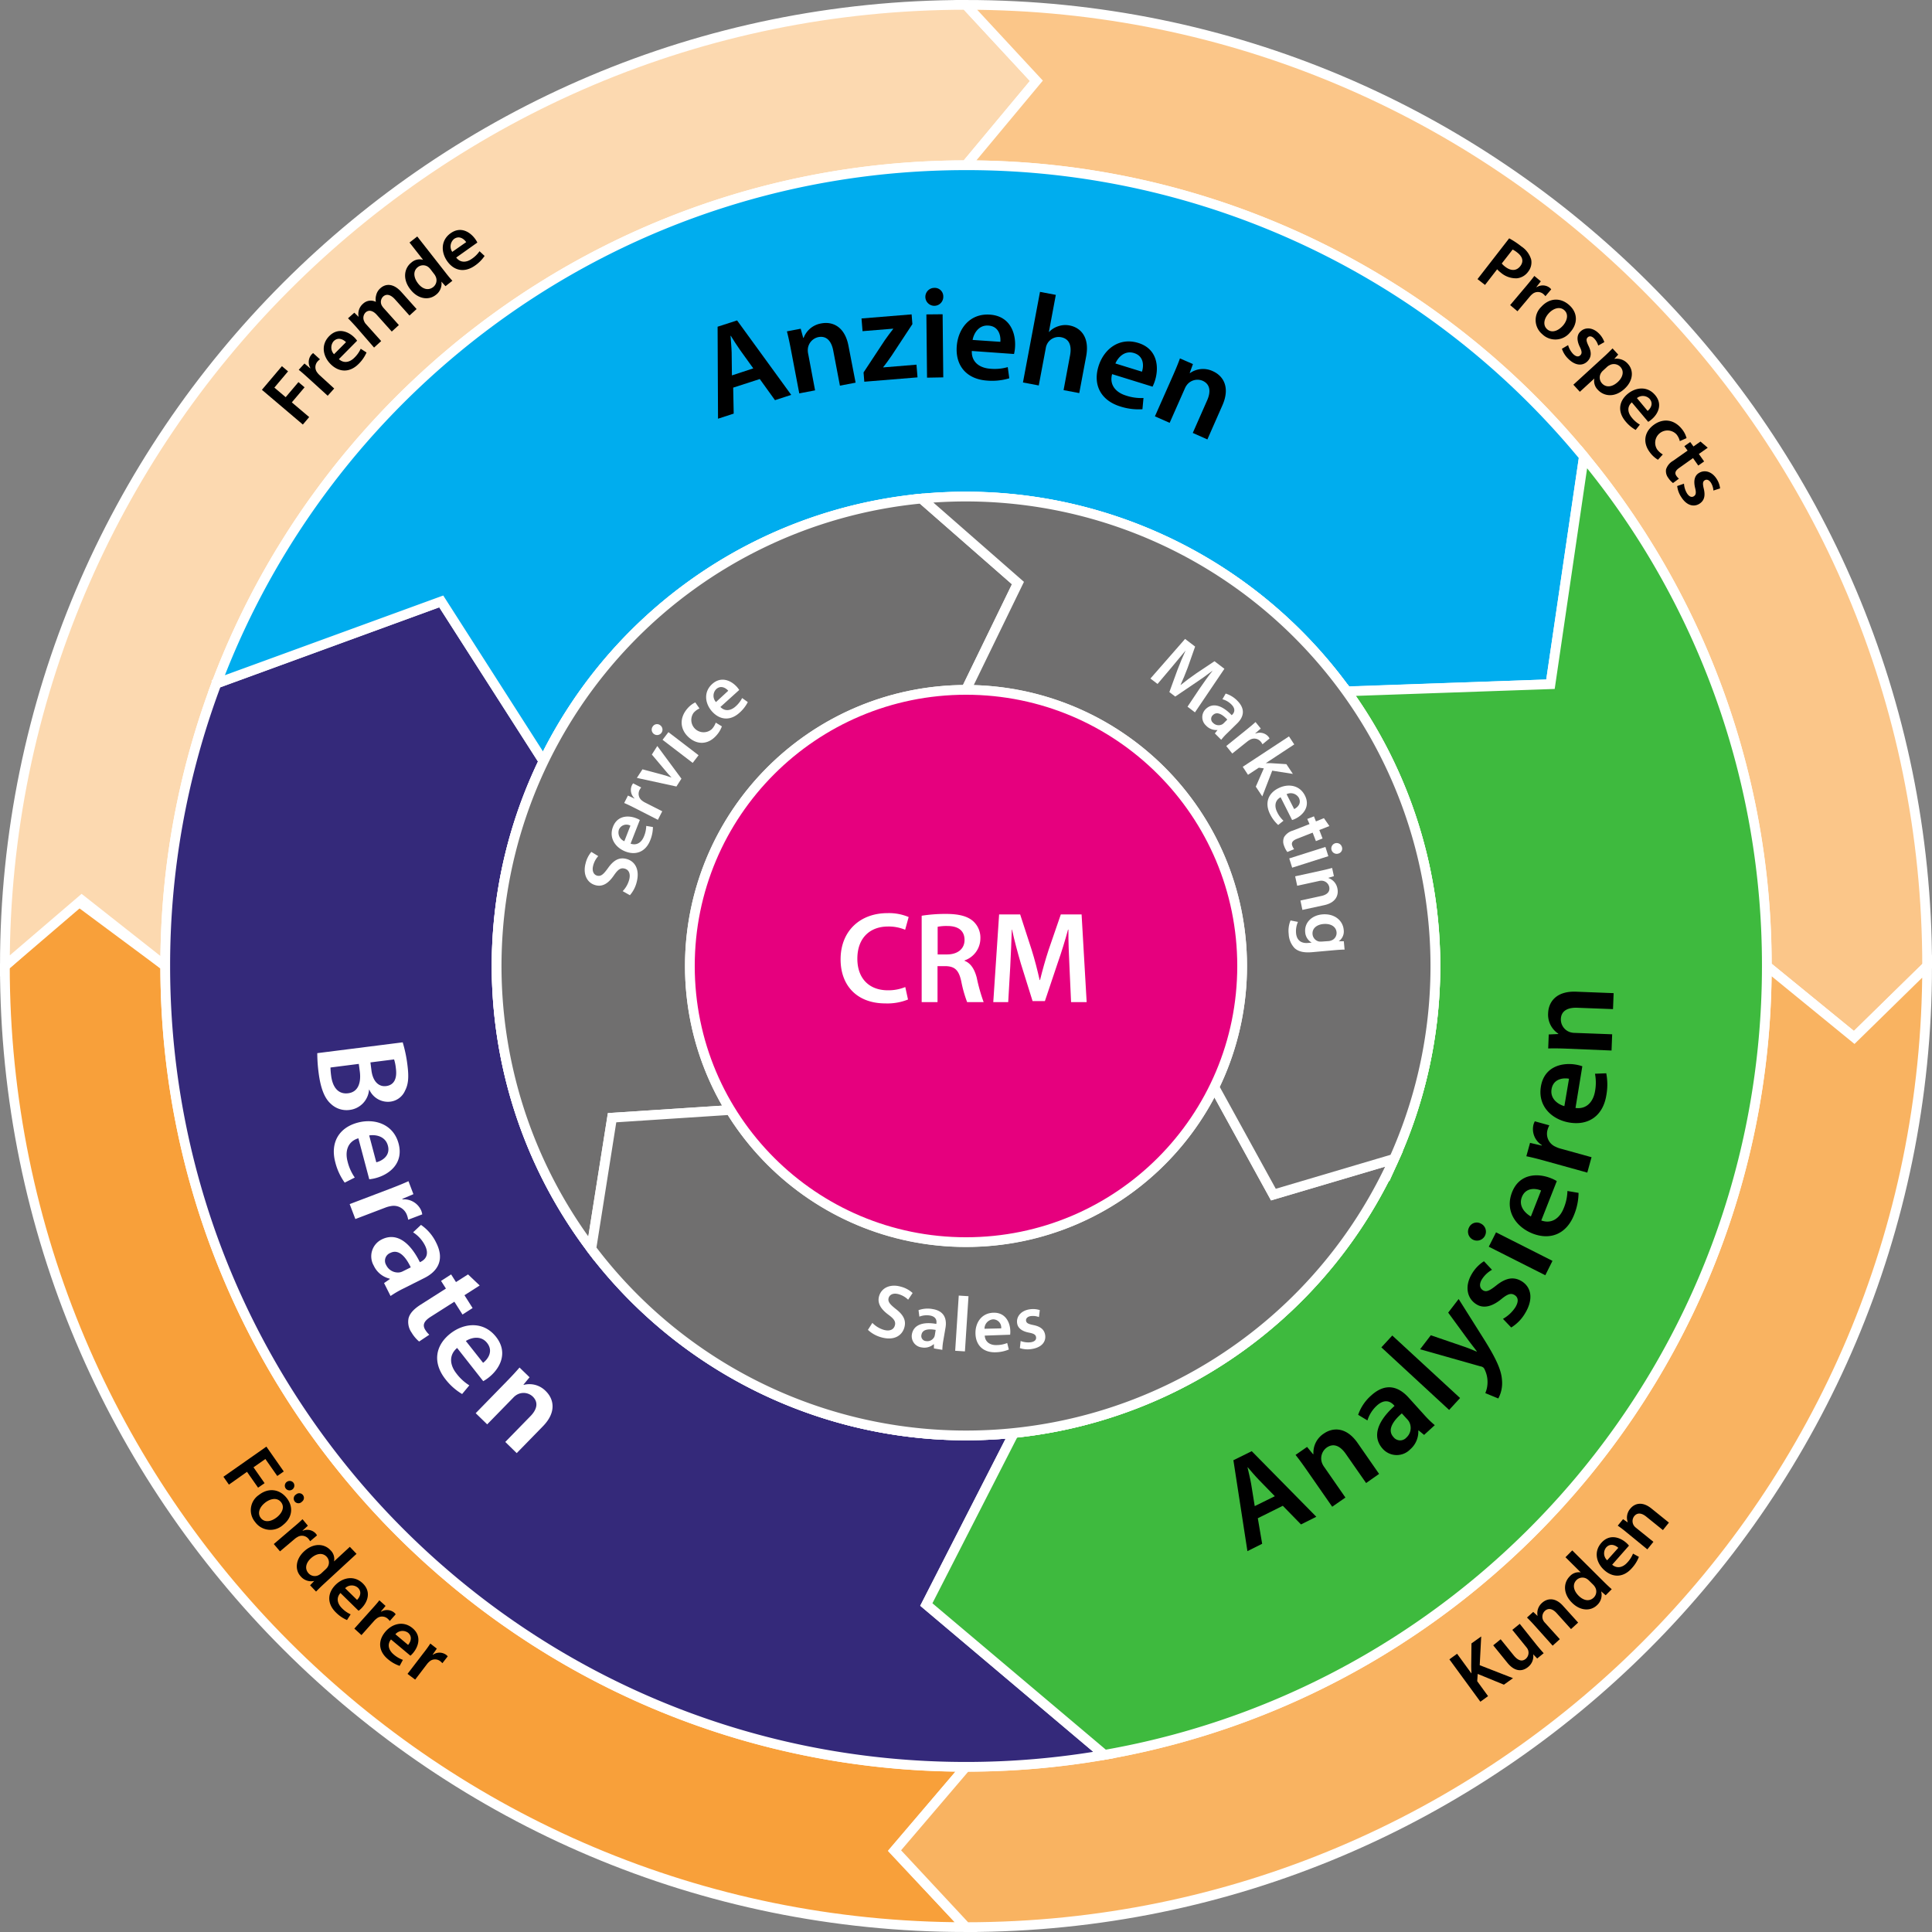
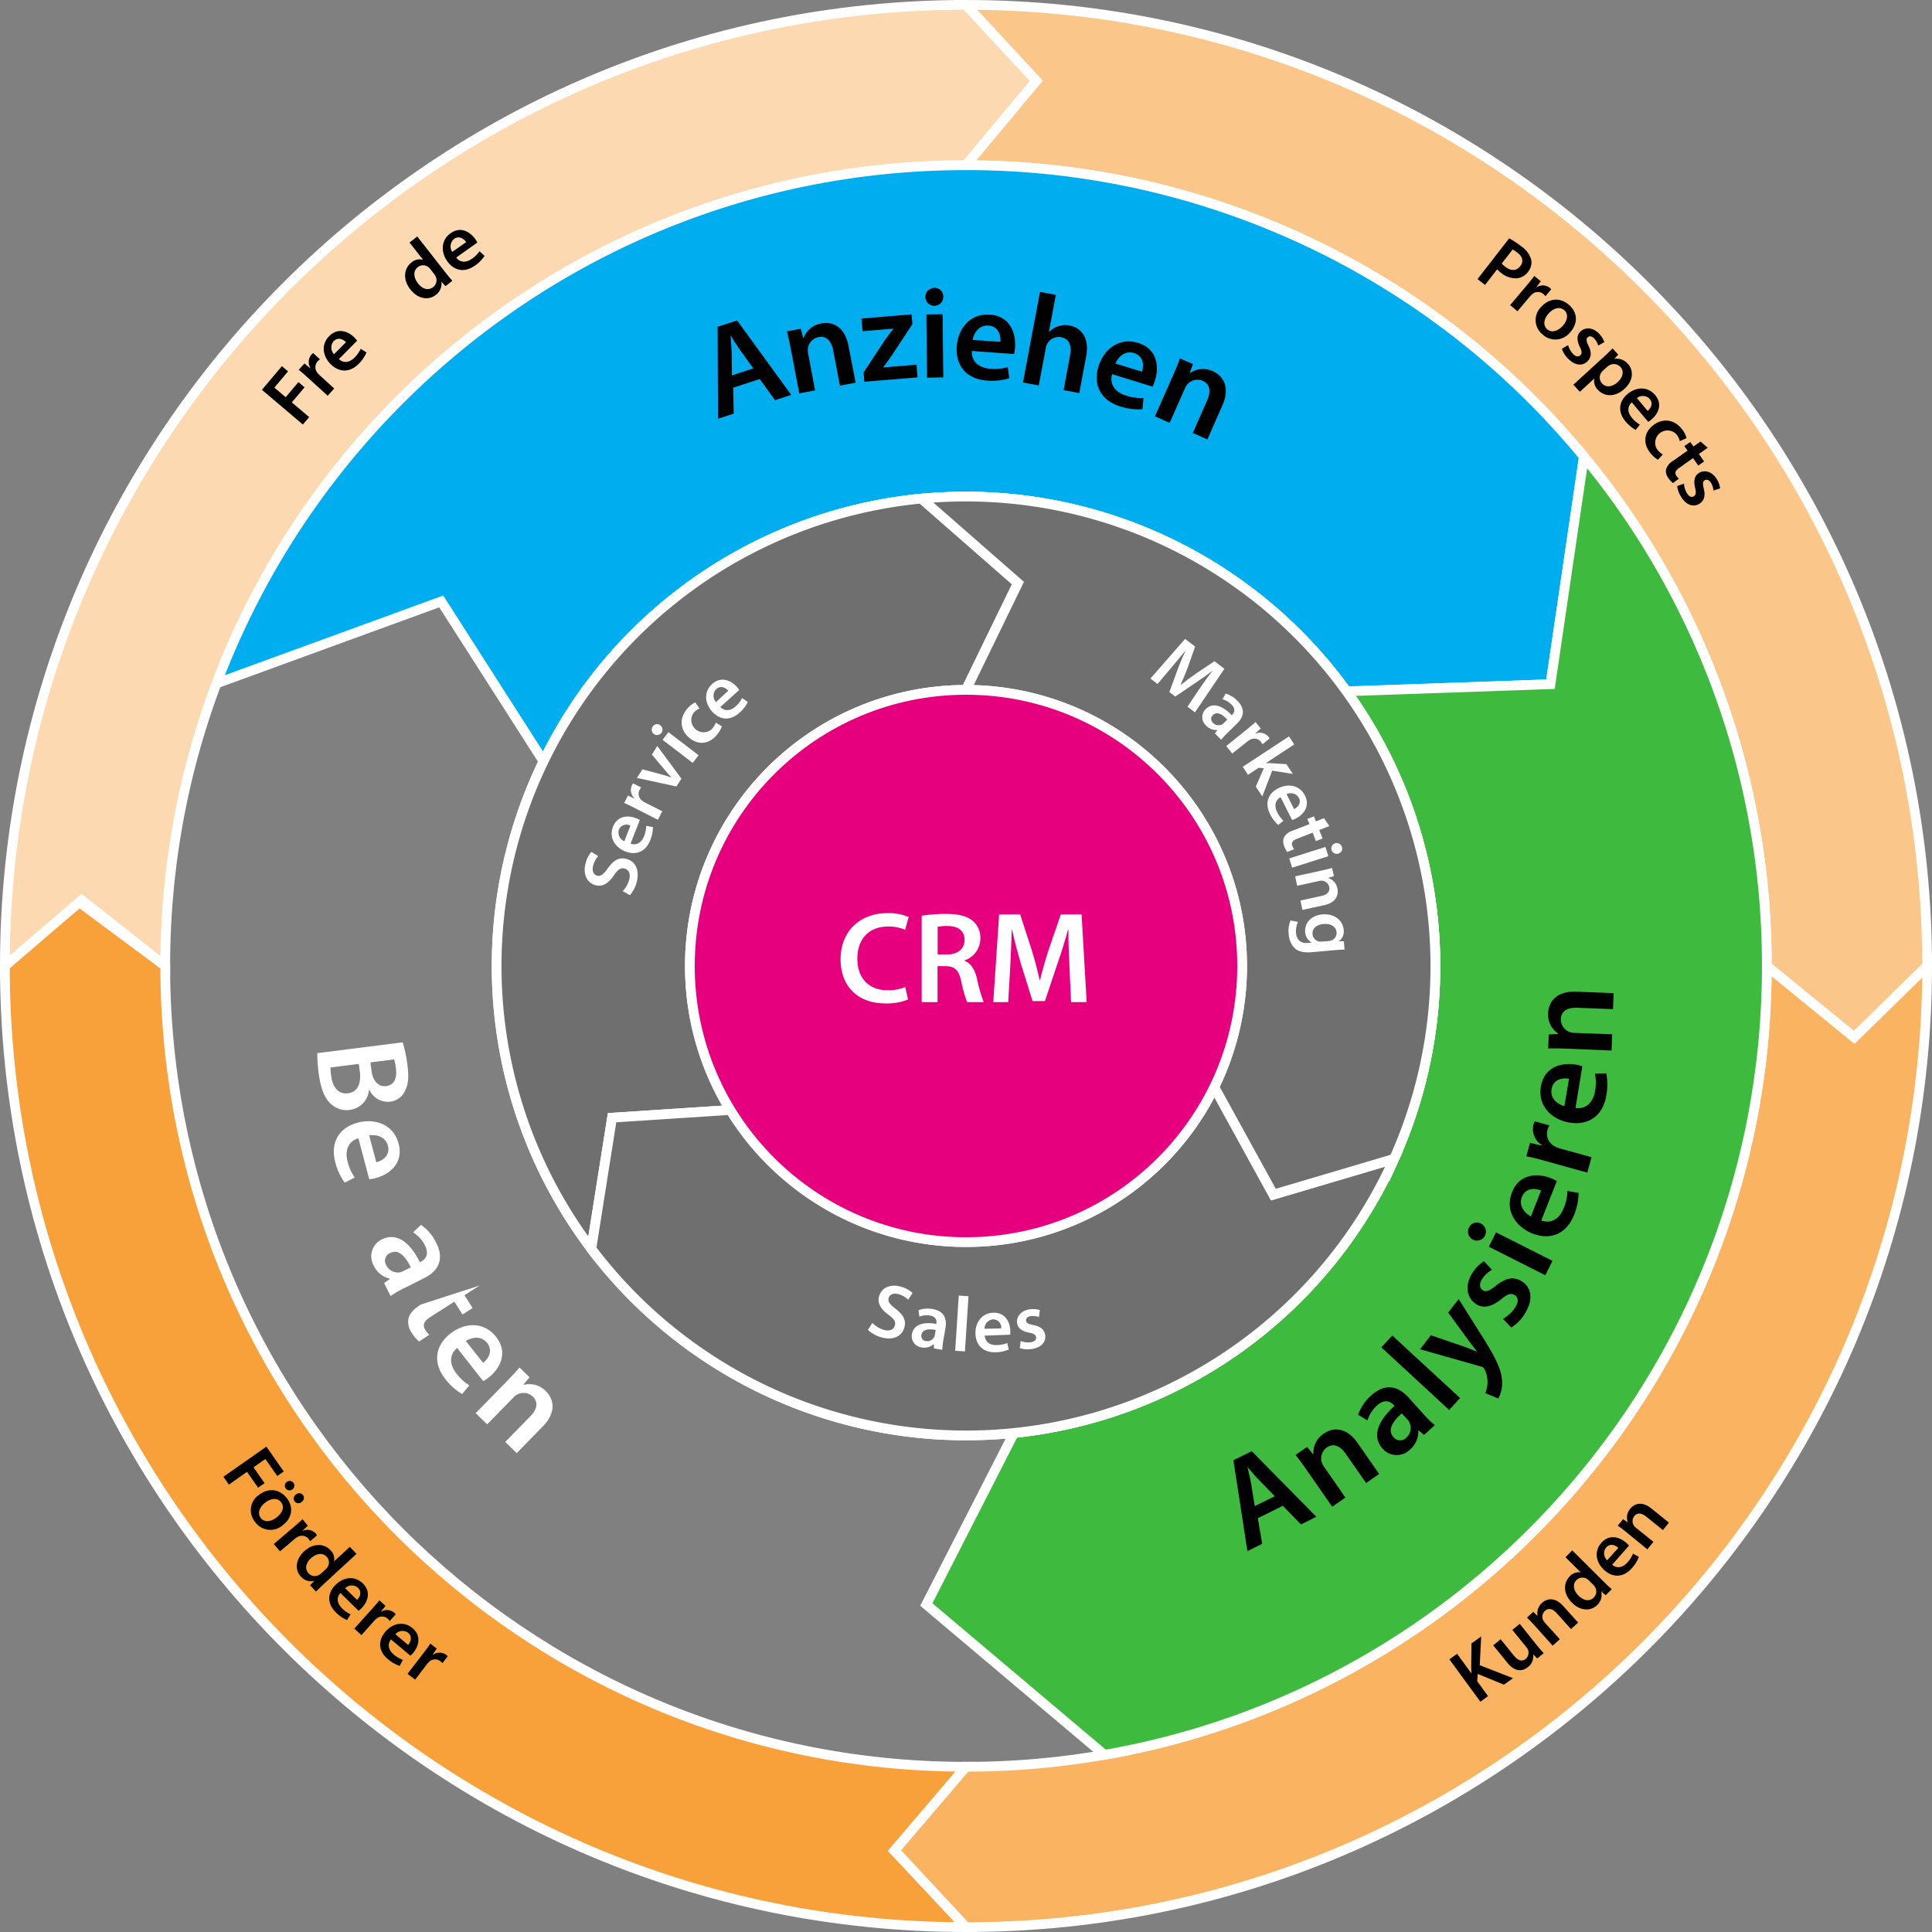
<svg xmlns="http://www.w3.org/2000/svg" id="Ebene_2" data-name="Ebene 2" viewBox="0 0 595 595">
  <rect x="0" y="0" width="595" height="595" fill="#808080" stroke="none" />
  <defs>
    <style>.cls-1{fill:#f8a03a;}.cls-1,.cls-10,.cls-11,.cls-13,.cls-2,.cls-3,.cls-4,.cls-6,.cls-7,.cls-8{stroke:#fff;stroke-miterlimit:10;stroke-width:3px;}.cls-2{fill:#fcd9b0;}.cls-3{fill:#fbc689;}.cls-4{fill:#f9b361;}.cls-10,.cls-5{fill:none;}.cls-6{fill:#34297a;}.cls-7{fill:#00adee;}.cls-8{fill:#3eba3e;}.cls-9{fill:#fff;}.cls-11,.cls-12{fill:#706f6f;}.cls-13{fill:#e6007e;}</style>
  </defs>
  <title>flywheel-inbound-method-lifecycles_ZW_180913</title>
  <path class="cls-1" d="M443,544.89c-136.2,0-246.61-110.41-246.61-246.61l-26.93-20-22.46,20c0,163.48,132.52,296,296,296l-22-23.46Z" transform="translate(-145.5 -0.78)" />
  <path class="cls-2" d="M443,2.28c-163.48,0-296,132.52-296,296L170.67,278l25.72,20.28C196.39,162.08,306.8,51.67,443,51.67l21.67-26Z" transform="translate(-145.5 -0.78)" />
  <path class="cls-3" d="M739,298.28c0-163.48-132.52-296-296-296l21.67,23.38L443,51.67c136.2,0,246.61,110.41,246.61,246.61l26.93,22Z" transform="translate(-145.5 -0.78)" />
  <path class="cls-4" d="M443,594.28c163.48,0,296-132.52,296-296l-22.46,22-26.93-22c0,136.2-110.41,246.61-246.61,246.61l-22,25.77Z" transform="translate(-145.5 -0.78)" />
  <path d="M227.54,446.3l5.35,7.65-2,1.39-3.66-5.23-3.66,2.56,3.41,4.88-2,1.39-3.41-4.88L216,458l-1.69-2.42Z" transform="translate(-145.5 -0.78)" />
  <path d="M232.65,470.44a5.79,5.79,0,0,1-8.59-.94,5.65,5.65,0,0,1,1.18-8.32c3-2.35,6.44-1.79,8.6,1S235.46,468.26,232.65,470.44Zm-5.48-6.89c-1.78,1.38-2.46,3.3-1.36,4.72s3.06,1.25,4.92-.19c1.44-1.12,2.6-3,1.36-4.63S228.71,462.35,227.17,463.54Zm6.63-6.37a1.47,1.47,0,0,1,2.1.29,1.48,1.48,0,0,1-2.35,1.79A1.46,1.46,0,0,1,233.8,457.17Zm2.94,3.8a1.44,1.44,0,0,1,2.07.25,1.41,1.41,0,0,1-.3,2A1.45,1.45,0,1,1,236.74,461Z" transform="translate(-145.5 -0.78)" />
  <path d="M235.85,471.15c1.21-1,2.06-1.77,2.81-2.5l1.66,2-1.64,1.51,0.06,0.07a3.49,3.49,0,0,1,4,.83,3.13,3.13,0,0,1,.39.58l-2.13,1.8a4.06,4.06,0,0,0-.48-0.72,2.6,2.6,0,0,0-3.41-.58,5,5,0,0,0-.76.51l-4.62,3.9-1.91-2.25Z" transform="translate(-145.5 -0.78)" />
  <path d="M255.3,479.32l-10.11,9.32c-0.88.81-1.8,1.73-2.35,2.3L241,489l1.28-1.34,0,0a4.21,4.21,0,0,1-4.14-1.37c-1.89-2-1.64-5.28,1-7.72,2.86-2.67,6.23-2.45,8.13-.38a3.72,3.72,0,0,1,1.1,3.46l0,0,4.87-4.49Zm-9.52,4.76a4.13,4.13,0,0,0,.52-0.57,2.59,2.59,0,0,0-.19-3.29c-1.29-1.39-3.24-1-4.84.45s-2,3.28-.73,4.66a2.6,2.6,0,0,0,3.26.45,3.28,3.28,0,0,0,.7-0.51Z" transform="translate(-145.5 -0.78)" />
  <path d="M250.35,491.38c-1.43,1.56-.88,3.37.46,4.68a8.78,8.78,0,0,0,2.68,1.89l-1.12,1.76a11,11,0,0,1-3.42-2.34c-2.71-2.65-2.68-5.88-.18-8.43,2.27-2.32,5.8-3.12,8.48-.5s1.42,5.75-.38,7.59a7.22,7.22,0,0,1-.94.82Zm5.11,2.12c0.77-.75,1.67-2.36.27-3.74a2.89,2.89,0,0,0-3.94.14Z" transform="translate(-145.5 -0.78)" />
  <path d="M259.88,496.49c1.06-1.18,1.8-2,2.45-2.86l1.91,1.72-1.42,1.72,0.07,0.06a3.48,3.48,0,0,1,4,.28,3.08,3.08,0,0,1,.47.52L265.54,500a4.08,4.08,0,0,0-.58-0.65,2.6,2.6,0,0,0-3.46-.11,5.05,5.05,0,0,0-.68.61l-4,4.49-2.19-2Z" transform="translate(-145.5 -0.78)" />
  <path d="M265.91,505.68c-1.29,1.67-.6,3.43.84,4.63a8.8,8.8,0,0,0,2.83,1.66l-1,1.85a11,11,0,0,1-3.6-2.05c-2.92-2.42-3.15-5.64-.86-8.39,2.07-2.49,5.53-3.58,8.41-1.19s1.88,5.62.24,7.6a7.2,7.2,0,0,1-.87.9Zm5.27,1.69c0.71-.82,1.47-2.49,0-3.75a2.89,2.89,0,0,0-3.91.46Z" transform="translate(-145.5 -0.78)" />
  <path d="M275.82,510c1-1.26,1.63-2.17,2.21-3.05l2,1.56-1.28,1.83,0.08,0.06a3.49,3.49,0,0,1,4.05,0,3.09,3.09,0,0,1,.51.48L281.74,513a4.13,4.13,0,0,0-.63-0.6,2.6,2.6,0,0,0-3.45.17,5.08,5.08,0,0,0-.63.67l-3.67,4.81L271,516.29Z" transform="translate(-145.5 -0.78)" />
  <path d="M591.87,511.81l2.37-1.72,4.37,6,0.06,0c-0.06-.73-0.06-1.44-0.08-2.11l0.08-7.08,3-2.14-0.46,8.85,10.25,4-2.8,2-8.07-3.31-0.15,2.24,3.34,4.6-2.37,1.72Z" transform="translate(-145.5 -0.78)" />
  <path d="M618.63,507.26c0.88,1.08,1.64,1.95,2.28,2.66l-2,1.63-1.23-1.29,0,0a4.23,4.23,0,0,1-1.62,3.94c-1.66,1.34-4,1.58-6.37-1.38l-4.32-5.33,2.29-1.86,4,4.94c1.22,1.51,2.49,2.09,3.71,1.1a2.49,2.49,0,0,0,.76-2.65,2.68,2.68,0,0,0-.44-0.81l-4.44-5.48,2.29-1.86Z" transform="translate(-145.5 -0.78)" />
  <path d="M618.17,501.46c-0.9-1-1.67-1.82-2.4-2.52l1.92-1.74,1.28,1.2,0.05,0a4.21,4.21,0,0,1,1.41-4c1.51-1.37,4-1.8,6.44.94l4.65,5.15-2.19,2-4.42-4.9c-1.13-1.25-2.44-1.77-3.63-.7a2.48,2.48,0,0,0-.55,2.83,3,3,0,0,0,.55.79l4.6,5.09-2.21,2Z" transform="translate(-145.5 -0.78)" />
  <path d="M629.71,478.26l9.76,9.7c0.85,0.85,1.8,1.73,2.4,2.25L640,492.08l-1.4-1.22,0,0a4.21,4.21,0,0,1-1.19,4.2c-2,2-5.21,1.87-7.76-.67-2.79-2.74-2.72-6.12-.74-8.11a3.73,3.73,0,0,1,3.41-1.25l0,0-4.7-4.67Zm5.17,9.3a4.2,4.2,0,0,0-.6-0.49,2.58,2.58,0,0,0-3.27.33c-1.34,1.35-.89,3.28.66,4.82s3.37,1.86,4.69.53a2.61,2.61,0,0,0,.31-3.28,3.31,3.31,0,0,0-.55-0.68Z" transform="translate(-145.5 -0.78)" />
  <path d="M642,482.67c1.62,1.36,3.41.73,4.65-.66a8.77,8.77,0,0,0,1.77-2.76l1.81,1A11,11,0,0,1,648,483.8c-2.53,2.82-5.75,2.93-8.42.54-2.41-2.16-3.37-5.66-.87-8.45s5.69-1.67,7.6,0a7.28,7.28,0,0,1,.87.9Zm1.89-5.2c-0.79-.74-2.43-1.57-3.75-0.1a2.89,2.89,0,0,0,.32,3.93Z" transform="translate(-145.5 -0.78)" />
  <path d="M646.49,472.75c-1-.84-1.94-1.53-2.77-2.11l1.63-2,1.45,1,0-.06a4.21,4.21,0,0,1,.77-4.16c1.28-1.59,3.63-2.4,6.51-.08l5.4,4.36-1.85,2.3-5.14-4.15c-1.31-1.06-2.69-1.37-3.7-.12a2.48,2.48,0,0,0-.1,2.88,3,3,0,0,0,.67.7l5.34,4.31-1.87,2.32Z" transform="translate(-145.5 -0.78)" />
  <path d="M610.28,74.18a25.61,25.61,0,0,1,3.77,2.5,7.32,7.32,0,0,1,3,4,4.57,4.57,0,0,1-.94,3.8,4.9,4.9,0,0,1-3.35,2,7.14,7.14,0,0,1-5.1-1.77,8.42,8.42,0,0,1-1.08-1l-3.74,4.82-2.31-1.79ZM608,81.93a6,6,0,0,0,1.06,1c1.75,1.35,3.47,1.32,4.63-.17s0.71-2.95-.91-4.2a8.17,8.17,0,0,0-1.43-.93Z" transform="translate(-145.5 -0.78)" />
  <path d="M615.68,88.7c1-1.21,1.73-2.09,2.35-2.94l2,1.65-1.36,1.77,0.07,0.06a3.49,3.49,0,0,1,4,.15,3.07,3.07,0,0,1,.49.5L621.45,92a4.1,4.1,0,0,0-.6-0.63,2.6,2.6,0,0,0-3.46,0,5.11,5.11,0,0,0-.66.64l-3.89,4.63-2.26-1.9Z" transform="translate(-145.5 -0.78)" />
  <path d="M629.06,103.12a5.79,5.79,0,0,1-8.62.55,5.65,5.65,0,0,1-.27-8.4c2.59-2.84,6-2.88,8.64-.5S631.45,100.49,629.06,103.12Zm-6.59-5.85c-1.52,1.67-1.85,3.67-.52,4.88s3.23,0.7,4.81-1c1.23-1.35,2-3.44.54-4.8S623.78,95.83,622.47,97.27Z" transform="translate(-145.5 -0.78)" />
  <path d="M628.43,107.07a6.59,6.59,0,0,0,1.53,2.71c0.92,0.91,1.7.95,2.24,0.4s0.51-1.19-.16-2.56c-1.06-2.17-.85-3.73.13-4.68,1.46-1.46,3.8-1.4,5.72.52a6.85,6.85,0,0,1,1.7,2.68l-1.88,1.07a5.25,5.25,0,0,0-1.28-2.22c-0.75-.75-1.51-0.79-2-0.28s-0.39,1.17.29,2.6c1,2,.89,3.49-0.31,4.73-1.49,1.5-3.75,1.42-5.94-.77a7.54,7.54,0,0,1-1.94-3.08Z" transform="translate(-145.5 -0.78)" />
  <path d="M639.32,110.78c1.13-1,2-1.92,2.8-2.7l1.75,1.91-1.23,1.32,0,0a4.55,4.55,0,0,1,4.23,1.56c1.82,2,1.63,5.18-1.06,7.65-3.11,2.86-6.42,2.27-8.22.31a3.84,3.84,0,0,1-1.08-3.48l0,0-4.46,4.09-2-2.18Zm-0.14,4.14a3.06,3.06,0,0,0-.54.62,2.67,2.67,0,0,0,.23,3.31c1.27,1.38,3.16,1.14,4.86-.42,1.52-1.4,2.08-3.28.79-4.67a2.75,2.75,0,0,0-3.4-.47,2.67,2.67,0,0,0-.63.42Z" transform="translate(-145.5 -0.78)" />
  <path d="M648.05,124.7c-1.58,1.41-1.22,3.26,0,4.7a8.78,8.78,0,0,0,2.48,2.15l-1.29,1.64a11,11,0,0,1-3.16-2.68c-2.43-2.92-2.06-6.12.68-8.41,2.49-2.07,6.09-2.51,8.49.37s0.83,5.87-1.15,7.51a7.24,7.24,0,0,1-1,.72Zm4.87,2.63c0.84-.67,1.9-2.18.64-3.69a2.89,2.89,0,0,0-3.93-.26Z" transform="translate(-145.5 -0.78)" />
  <path d="M656.1,142.37a8.55,8.55,0,0,1-2.48-2.27c-2.21-2.9-1.8-6.21,1.09-8.4s6.42-1.87,8.91,1.4a7.38,7.38,0,0,1,1.29,2.61l-2.08.92a5.19,5.19,0,0,0-1-2.05,3.79,3.79,0,0,0-6,4.58,5.77,5.77,0,0,0,1.77,1.58Z" transform="translate(-145.5 -0.78)" />
  <path d="M671.43,138.67l-2.73,1.92,1.62,2.3-1.8,1.27-1.62-2.3-4.22,3c-1.16.81-1.54,1.56-.9,2.48a4.37,4.37,0,0,0,.78.86l-1.82,1.34a6.48,6.48,0,0,1-1.46-1.58,3.42,3.42,0,0,1-.68-2.63,4.66,4.66,0,0,1,2.14-2.62l4.49-3.16-1-1.37,1.81-1.27,1,1.37,2.16-1.52Z" transform="translate(-145.5 -0.78)" />
  <path d="M664.12,149.74a6.58,6.58,0,0,0,.94,3c0.71,1.08,1.47,1.28,2.11.86s0.74-1.06.38-2.54c-0.58-2.34-.07-3.83,1.09-4.56,1.73-1.13,4-.58,5.49,1.69a6.86,6.86,0,0,1,1.11,3l-2.06.66a5.24,5.24,0,0,0-.79-2.44c-0.58-.88-1.32-1.09-1.92-0.7s-0.62,1.07-.25,2.6c0.51,2.19.15,3.6-1.28,4.57-1.77,1.16-4,.61-5.65-2a7.54,7.54,0,0,1-1.26-3.42Z" transform="translate(-145.5 -0.78)" />
  <path d="M226.16,120.83l6.16-7.28,1.89,1.6-4.21,5,3.48,2.95,3.93-4.64,1.89,1.6-3.93,4.64,5.35,4.53-1.95,2.3Z" transform="translate(-145.5 -0.78)" />
  <path d="M240.41,117.19c-1.2-1.09-2.06-1.85-2.91-2.52l1.77-1.94,1.75,1.47,0.07-.07a3.56,3.56,0,0,1,.32-4.13,3.16,3.16,0,0,1,.53-0.48l2.1,1.92a4.19,4.19,0,0,0-.67.59,2.66,2.66,0,0,0-.13,3.53,5.13,5.13,0,0,0,.62.7l4.56,4.17-2,2.23Z" transform="translate(-145.5 -0.78)" />
  <path d="M249.87,111.38c1.59,1.46,3.44.91,4.78-.45a9,9,0,0,0,1.94-2.74l1.79,1.15a11.24,11.24,0,0,1-2.4,3.48c-2.72,2.76-6,2.71-8.62.14-2.36-2.33-3.16-5.94-.47-8.67s5.89-1.43,7.75.42a7.45,7.45,0,0,1,.84,1Zm2.19-5.22c-0.77-.79-2.4-1.72-3.82-0.29a3,3,0,0,0,.13,4Z" transform="translate(-145.5 -0.78)" />
-   <path d="M255.12,101.39c-0.92-1-1.7-1.87-2.44-2.58l1.94-1.73,1.27,1.23,0.05,0a4.13,4.13,0,0,1,1.38-4,3.44,3.44,0,0,1,3.94-.56l0,0a4.52,4.52,0,0,1,.1-2.1,4,4,0,0,1,1.32-2.13c1.48-1.33,3.88-1.66,6.43,1.19l4.69,5.25-2.19,2-4.4-4.92c-1.32-1.48-2.62-1.9-3.7-.94a2.3,2.3,0,0,0-.51,2.6,4.32,4.32,0,0,0,.56.85l4.78,5.34-2.19,2-4.61-5.15c-1.11-1.24-2.39-1.68-3.43-.75a2.36,2.36,0,0,0-.46,2.72,2.58,2.58,0,0,0,.53.85l4.71,5.26-2.19,2Z" transform="translate(-145.5 -0.78)" />
  <path d="M274,73.61l8.67,11.06c0.76,1,1.61,2,2.15,2.58l-2.12,1.67-1.26-1.41,0,0a4.3,4.3,0,0,1-1.74,4.11c-2.24,1.76-5.51,1.24-7.78-1.66-2.49-3.13-2-6.55.27-8.32a3.81,3.81,0,0,1,3.61-.84l0,0-4.18-5.33Zm4.07,10.08a4.25,4.25,0,0,0-.54-0.57,2.64,2.64,0,0,0-3.36-.07c-1.52,1.2-1.31,3.21.06,5s3.18,2.31,4.69,1.13a2.66,2.66,0,0,0,.73-3.28,3.35,3.35,0,0,0-.47-0.76Z" transform="translate(-145.5 -0.78)" />
  <path d="M286,80.1c1.31,1.72,3.23,1.51,4.79.4a9,9,0,0,0,2.39-2.35l1.56,1.45a11.25,11.25,0,0,1-3,3c-3.17,2.23-6.4,1.61-8.51-1.38-1.91-2.71-2.06-6.41,1.06-8.62s6-.37,7.56,1.78a7.43,7.43,0,0,1,.66,1.1Zm3.07-4.75c-0.62-.92-2.06-2.12-3.71-1a3,3,0,0,0-.58,4Z" transform="translate(-145.5 -0.78)" />
  <path class="cls-5" d="M457.78,442.1a146.26,146.26,0,0,1-14.78.75A144.63,144.63,0,0,1,312.89,235.19L281.39,186l-69.21,25.3a246.07,246.07,0,0,0-15.79,87c0,136.2,110.41,246.61,246.61,246.61a248.18,248.18,0,0,0,42.63-3.67l-54.85-46.3Zm27.85,99.12c115.89-20.19,204-121.28,204-242.94A245.6,245.6,0,0,0,633.3,141.41L623,211.5l-62.75,2.19A144.59,144.59,0,0,1,457.78,442.1l-27,52.82ZM633.3,141.41A246.11,246.11,0,0,0,443,51.67c-105.57,0-195.64,66.33-230.82,159.59L281.39,186l31.5,49.24a144.61,144.61,0,0,1,247.36-21.5L623,211.5Z" transform="translate(-145.5 -0.78)" />
-   <path class="cls-6" d="M457.78,442.1a146.26,146.26,0,0,1-14.78.75A144.63,144.63,0,0,1,312.89,235.19L281.39,186l-69.21,25.3a246.07,246.07,0,0,0-15.79,87c0,136.2,110.41,246.61,246.61,246.61a248.18,248.18,0,0,0,42.63-3.67l-54.85-46.3Z" transform="translate(-145.5 -0.78)" />
  <path class="cls-7" d="M633.3,141.41A246.11,246.11,0,0,0,443,51.67c-105.57,0-195.64,66.33-230.82,159.59L281.39,186l31.5,49.24a144.61,144.61,0,0,1,247.36-21.5L623,211.5Z" transform="translate(-145.5 -0.78)" />
  <path class="cls-8" d="M485.63,541.22c115.89-20.19,204-121.28,204-242.94A245.6,245.6,0,0,0,633.3,141.41L623,211.5l-62.75,2.19A144.59,144.59,0,0,1,457.78,442.1l-27,52.82Z" transform="translate(-145.5 -0.78)" />
  <path class="cls-9" d="M269.52,321.79a41.14,41.14,0,0,1,1.46,7c0.46,3.61.31,5.89-.73,7.87a5.69,5.69,0,0,1-4.65,3.41,6.27,6.27,0,0,1-6.36-3.71h-0.08a6.8,6.8,0,0,1-5.94,6.24,7,7,0,0,1-5.84-1.88c-1.91-1.69-3.14-4.72-3.76-9.6a47.65,47.65,0,0,1-.41-6Zm-22.24,7.75a21.76,21.76,0,0,0,.21,2.59c0.4,3.13,1.94,5.76,5.24,5.34,3.09-.39,4-3.25,3.59-6.62L256,328.43Zm12.3-1.57,0.32,2.5c0.43,3.37,2.26,5.08,4.52,4.79,2.5-.32,3.41-2.37,3-5.46a13.39,13.39,0,0,0-.55-2.75Z" transform="translate(-145.5 -0.78)" />
  <path class="cls-9" d="M255.87,351.34c-3.37,1-4.13,4.07-3.34,7.09a14.64,14.64,0,0,0,2.23,5l-3.1,1.57a18.36,18.36,0,0,1-2.9-6.27c-1.62-6.11,1.18-10.7,6.94-12.22,5.22-1.38,11,.49,12.57,6.52s-2.88,9.45-7,10.55a12,12,0,0,1-2.05.38Zm5.52,7.39c1.75-.42,4.41-2,3.57-5.12-0.78-2.94-3.77-3.47-5.76-3.15Z" transform="translate(-145.5 -0.78)" />
-   <path class="cls-9" d="M265.49,366.93c2.47-.94,4.21-1.65,5.81-2.38l1.52,4L269.4,370l0.06,0.15a5.81,5.81,0,0,1,5.78,3.49,5.19,5.19,0,0,1,.3,1.13l-4.34,1.65a6.83,6.83,0,0,0-.36-1.4,4.34,4.34,0,0,0-5-2.79,8.38,8.38,0,0,0-1.48.39l-9.42,3.59-1.75-4.6Z" transform="translate(-145.5 -0.78)" />
  <path class="cls-9" d="M263.78,395.93l1.79-1.25-0.05-.11a7.24,7.24,0,0,1-4.91-4,5.78,5.78,0,0,1,2.44-8.07c4.4-2.21,8.57.58,11.76,7l0.29-.14c1.14-.57,2.81-2,1.26-5.06a10.31,10.31,0,0,0-3.64-4l2.43-2.29a14,14,0,0,1,4.7,5.52c2.8,5.58.07,9-3.72,10.87l-6.29,3.16a31.22,31.22,0,0,0-4.06,2.35Zm8.22-4.84c-1.49-3.15-3.66-5.77-6.3-4.44a2.58,2.58,0,0,0-1.25,3.76,4,4,0,0,0,4.12,2.23,3.54,3.54,0,0,0,1-.34Z" transform="translate(-145.5 -0.78)" />
-   <path class="cls-9" d="M293.23,396.67l-4.69,3,2.51,3.95-3.11,2-2.51-3.95-7.26,4.62c-2,1.27-2.69,2.47-1.69,4.06a7.25,7.25,0,0,0,1.23,1.49l-3.13,2.09a10.8,10.8,0,0,1-2.32-2.75,5.7,5.7,0,0,1-.93-4.44c0.39-1.48,1.61-2.83,3.77-4.2l7.73-4.92-1.5-2.36,3.1-2,1.5,2.36,3.71-2.36Z" transform="translate(-145.5 -0.78)" />
+   <path class="cls-9" d="M293.23,396.67l-4.69,3,2.51,3.95-3.11,2-2.51-3.95-7.26,4.62c-2,1.27-2.69,2.47-1.69,4.06a7.25,7.25,0,0,0,1.23,1.49l-3.13,2.09a10.8,10.8,0,0,1-2.32-2.75,5.7,5.7,0,0,1-.93-4.44c0.39-1.48,1.61-2.83,3.77-4.2Z" transform="translate(-145.5 -0.78)" />
  <path class="cls-9" d="M286.28,415.91c-2.69,2.28-2.17,5.38-.24,7.83a14.65,14.65,0,0,0,4,3.69l-2.22,2.67a18.33,18.33,0,0,1-5.16-4.59c-3.92-5-3.18-10.28,1.5-14,4.24-3.35,10.26-3.92,14.12,1s1.13,9.81-2.23,12.47a12.12,12.12,0,0,1-1.73,1.16Zm8,4.58c1.44-1.08,3.26-3.55,1.23-6.12-1.88-2.39-4.84-1.68-6.54-.6Z" transform="translate(-145.5 -0.78)" />
  <path class="cls-9" d="M301.56,426.2c1.56-1.6,2.85-3,3.94-4.26l3.09,3-1.87,2.26,0.09,0.08a7,7,0,0,1,6.78,1.93c2.43,2.38,3.42,6.41-.89,10.82l-8.07,8.27-3.52-3.44,7.68-7.87c2-2,2.69-4.25.77-6.12a4.13,4.13,0,0,0-4.76-.62,5,5,0,0,0-1.26,1l-8,8.19L292,436Z" transform="translate(-145.5 -0.78)" />
  <path class="cls-5" d="M440,482.51q-3,0-6-.19" transform="translate(-145.5 -0.78)" />
  <path d="M532.87,468.35l1.34,7.87-4.54,2.27-4.32-28L531,447.7l19.89,20.2-4.72,2.36-5.6-5.74Zm5.24-6.78-4.87-5c-1.2-1.24-2.42-2.68-3.47-3.9l-0.07,0c0.34,1.57.82,3.43,1.11,5.08l1.11,6.87Z" transform="translate(-145.5 -0.78)" />
  <path d="M547.93,453.52c-1.28-1.84-2.38-3.36-3.44-4.67l3.55-2.46,1.86,2.26,0.1-.07a7,7,0,0,1,3.18-6.29c2.79-1.94,6.94-2.14,10.45,2.92l6.59,9.49-4,2.81-6.27-9c-1.6-2.3-3.66-3.45-5.86-1.92a4.13,4.13,0,0,0-1.51,4.56,5,5,0,0,0,.75,1.43l6.52,9.4-4.07,2.83Z" transform="translate(-145.5 -0.78)" />
  <path d="M584.08,442.69l-1.69-1.39-0.09.08a7.23,7.23,0,0,1-2.53,5.79,5.78,5.78,0,0,1-8.43-.2c-3.3-3.65-1.73-8.41,3.64-13.21l-0.21-.24c-0.86-.95-2.67-2.17-5.22.13a10.32,10.32,0,0,0-2.92,4.58l-2.86-1.73a14,14,0,0,1,4.07-6c4.63-4.18,8.62-2.46,11.46.69l4.72,5.22a31.14,31.14,0,0,0,3.35,3.28Zm-6.86-6.63c-2.63,2.27-4.59,5.06-2.6,7.26a2.58,2.58,0,0,0,4,.2,4,4,0,0,0,1-4.56A3.52,3.52,0,0,0,579,438Z" transform="translate(-145.5 -0.78)" />
  <path d="M570.92,415.73l3.36-3.65,20.88,19.25L591.79,435Z" transform="translate(-145.5 -0.78)" />
  <path d="M586.15,412l10.42,3.57c1.2,0.41,2.61,1,3.67,1.46l0.07-.09c-0.69-.94-1.62-2.1-2.41-3.16l-6.4-8.75,3.22-4.19,7.56,12c4.14,6.56,5.61,10,5.79,13a9.9,9.9,0,0,1-1.14,5.63l-4-1.65a8.44,8.44,0,0,0,.68-3.11,8.59,8.59,0,0,0-.81-4,2,2,0,0,0-.5-0.79,2.09,2.09,0,0,0-.93-0.36l-18.52-5.25Z" transform="translate(-145.5 -0.78)" />
  <path d="M608.37,406.95a11,11,0,0,0,3.8-3.54c1.13-1.84.88-3.12-.22-3.79s-2.12-.36-4.09,1.25c-3.11,2.55-5.72,2.83-7.64,1.61-2.94-1.79-3.74-5.61-1.38-9.47a11.44,11.44,0,0,1,3.68-3.8l2.47,2.63a8.74,8.74,0,0,0-3.1,2.93c-0.92,1.5-.7,2.76.32,3.38s2,0.17,4.09-1.48c2.93-2.34,5.32-2.8,7.8-1.33,3,1.84,3.75,5.53,1.06,9.93a12.58,12.58,0,0,1-4.25,4.34Z" transform="translate(-145.5 -0.78)" />
  <path d="M601.54,377.6a2.76,2.76,0,1,1-3.64,1.25A2.61,2.61,0,0,1,601.54,377.6Zm19.87,15.92L604,384.73l2.24-4.43,17.38,8.79Z" transform="translate(-145.5 -0.78)" />
  <path d="M620.17,376.65c3.32,1.18,5.74-.83,6.89-3.73a14.64,14.64,0,0,0,1.16-5.35l3.43,0.58a18.35,18.35,0,0,1-1.38,6.77c-2.32,5.88-7.29,7.92-12.84,5.73-5-2-8.55-6.89-6.26-12.7s7.92-5.91,11.9-4.34a12.14,12.14,0,0,1,1.88.91Zm-0.06-9.23c-1.66-.7-4.71-1-5.91,2-1.11,2.83,1,5,2.77,6Z" transform="translate(-145.5 -0.78)" />
  <path d="M621.66,358.39c-2.54-.71-4.37-1.17-6.09-1.52l1.14-4.12,3.63,0.84,0-.15a5.81,5.81,0,0,1-2.59-6.24,5.12,5.12,0,0,1,.43-1.09l4.47,1.24a6.86,6.86,0,0,0-.54,1.34,4.34,4.34,0,0,0,2.41,5.23,8.43,8.43,0,0,0,1.42.56l9.71,2.69-1.31,4.74Z" transform="translate(-145.5 -0.78)" />
  <path d="M630.71,342c3.49,0.47,5.45-2,6-5.07a14.65,14.65,0,0,0,0-5.47l3.47-.14a18.35,18.35,0,0,1,0,6.91c-1.06,6.23-5.5,9.25-11.38,8.26-5.32-.9-9.79-5-8.74-11.14s6.53-7.41,10.75-6.7a12.08,12.08,0,0,1,2,.51Zm-2-9c-1.77-.34-4.82,0-5.37,3.19-0.51,3,2,4.72,3.94,5.25Z" transform="translate(-145.5 -0.78)" />
  <path d="M628.1,323.74c-2.24-.09-4.12-0.12-5.8-0.06l0.17-4.32,2.93-.13v-0.12a7,7,0,0,1-3.12-6.33c0.13-3.4,2.47-6.83,8.62-6.59l11.55,0.45-0.19,4.92-11-.42c-2.8-.11-5,0.85-5.06,3.53a4.13,4.13,0,0,0,2.73,3.95,5,5,0,0,0,1.59.26L642,319.31l-0.19,5Z" transform="translate(-145.5 -0.78)" />
  <path class="cls-5" d="M604.49,209.5q1.24,2.25,2.42,4.54" transform="translate(-145.5 -0.78)" />
  <path d="M371.3,120.16l0.16,8-4.83,1.57L366.5,101.4l6-1.94,16.67,22.93-5,1.63-4.68-6.51Zm6.19-5.93-4.07-5.66c-1-1.4-2-3-2.85-4.37l-0.08,0c0.1,1.61.3,3.52,0.34,5.19l0.08,7Z" transform="translate(-145.5 -0.78)" />
  <path d="M389.09,108.5c-0.42-2.2-.81-4-1.24-5.67l4.24-.81,0.78,2.82,0.12,0a7,7,0,0,1,5.46-4.46c3.34-.64,7.21.86,8.36,6.92L409,118.63l-4.83.92-2.06-10.81c-0.52-2.75-1.94-4.64-4.58-4.14a4.13,4.13,0,0,0-3.23,3.55,5,5,0,0,0,.1,1.61L396.52,121l-4.87.93Z" transform="translate(-145.5 -0.78)" />
  <path d="M411.45,115.48l6.54-9.92c0.9-1.28,1.66-2.3,2.6-3.5V102l-9.45.77-0.32-3.91,15.43-1.26,0.24,3-6.39,9.71c-0.86,1.23-1.69,2.43-2.6,3.54v0.08l10.25-.84,0.32,3.91-16.39,1.34Z" transform="translate(-145.5 -0.78)" />
  <path d="M436,92.09a2.76,2.76,0,1,1-2.79-2.65A2.61,2.61,0,0,1,436,92.09Zm-5,25-0.2-19.48,5-.05L436,117Z" transform="translate(-145.5 -0.78)" />
  <path d="M444.79,108.87c-0.13,3.52,2.51,5.23,5.62,5.46a14.65,14.65,0,0,0,5.45-.49l0.47,3.44a18.35,18.35,0,0,1-6.87.71c-6.3-.45-9.74-4.59-9.31-10.54,0.39-5.39,4-10.22,10.25-9.77s8,5.79,7.7,10.06a12.16,12.16,0,0,1-.31,2.06Zm8.79-2.82c0.17-1.79-.42-4.8-3.69-5-3-.22-4.51,2.44-4.85,4.42Z" transform="translate(-145.5 -0.78)" />
  <path d="M465.79,90.67l4.87,0.92L468.53,103h0.08a6.6,6.6,0,0,1,2.81-1.75,6.67,6.67,0,0,1,3.46-.24c3.26,0.61,6.28,3.42,5.12,9.55l-2.12,11.28-4.83-.91,2-10.73c0.52-2.79-.11-5.07-2.78-5.57a4,4,0,0,0-4.24,2,4.16,4.16,0,0,0-.47,1.42l-2.15,11.44-4.87-.92Z" transform="translate(-145.5 -0.78)" />
  <path d="M488,116c-0.93,3.4,1.26,5.67,4.24,6.59a14.65,14.65,0,0,0,5.42.76l-0.32,3.46a18.34,18.34,0,0,1-6.85-.86c-6-1.87-8.44-6.67-6.68-12.37,1.6-5.16,6.23-9,12.19-7.2s6.49,7.45,5.22,11.54a12.22,12.22,0,0,1-.77,1.94Zm9.19-.75c0.57-1.71.68-4.77-2.45-5.74-2.9-.9-4.94,1.36-5.73,3.21Z" transform="translate(-145.5 -0.78)" />
  <path d="M506.7,116.53c0.9-2.05,1.63-3.79,2.19-5.37l4,1.74-1,2.77,0.11,0a7,7,0,0,1,7-.58c3.11,1.37,5.45,4.8,3,10.44l-4.66,10.58-4.5-2,4.44-10.07c1.13-2.56,1-4.92-1.42-6a4.13,4.13,0,0,0-4.67,1.09,5,5,0,0,0-.83,1.38L505.72,131l-4.54-2Z" transform="translate(-145.5 -0.78)" />
  <path class="cls-10" d="M519.46,335.56a85.07,85.07,0,0,1-149,7.06L334,345l-6.39,40.38a144.61,144.61,0,0,0,247.22-27.67l-37.16,11ZM443,213.24a85.08,85.08,0,0,1,76.46,122.32l18.21,33.11,37.16-11A144.64,144.64,0,0,0,443,153.71q-6.93,0-13.7.64l29.7,26ZM370.42,342.62A85.06,85.06,0,0,1,443,213.24l16-32.91-29.7-26a144.59,144.59,0,0,0-101.7,231L334,345Z" transform="translate(-145.5 -0.78)" />
  <path class="cls-11" d="M370.42,342.62A85.06,85.06,0,0,1,443,213.24l16-32.91-29.7-26a144.59,144.59,0,0,0-101.7,231L334,345Z" transform="translate(-145.5 -0.78)" />
  <path class="cls-11" d="M519.46,335.56a85.07,85.07,0,0,1-149,7.06L334,345l-6.39,40.38a144.61,144.61,0,0,0,247.22-27.67l-37.16,11Z" transform="translate(-145.5 -0.78)" />
  <path class="cls-11" d="M443,213.24a85.08,85.08,0,0,1,76.46,122.32l18.21,33.11,37.16-11A144.64,144.64,0,0,0,443,153.71q-6.93,0-13.7.64l29.7,26Z" transform="translate(-145.5 -0.78)" />
  <path class="cls-9" d="M414.16,408.19a8.17,8.17,0,0,0,3.44,2.12c1.82,0.55,3.08,0,3.47-1.25s-0.22-2.1-2-3.41c-2.27-1.69-3.49-3.54-2.81-5.77,0.77-2.53,3.47-3.81,6.82-2.8a8.53,8.53,0,0,1,3.48,1.91l-1.38,2.06a6.85,6.85,0,0,0-2.85-1.67c-1.79-.54-2.86.18-3.14,1.08-0.36,1.19.37,2,2.19,3.45,2.38,1.83,3.28,3.58,2.6,5.81-0.75,2.48-3.29,4.07-7.29,2.85a9.61,9.61,0,0,1-3.89-2.23Z" transform="translate(-145.5 -0.78)" />
  <path class="cls-9" d="M433.12,416.06l0-1.31h-0.07a4.34,4.34,0,0,1-3.66,1,3.47,3.47,0,0,1-3.06-4c0.48-2.91,3.3-4,7.55-3.24l0-.19c0.12-.76,0-2.06-2-2.4a6.2,6.2,0,0,0-3.24.35l-0.26-2a8.4,8.4,0,0,1,4.33-.34c3.69,0.6,4.38,3.12,4,5.63L436,413.69a18.81,18.81,0,0,0-.29,2.8Zm0.54-5.7c-2.05-.38-4.09-0.25-4.38,1.5a1.55,1.55,0,0,0,1.39,1.93,2.39,2.39,0,0,0,2.53-1.22,2.14,2.14,0,0,0,.2-0.62Z" transform="translate(-145.5 -0.78)" />
  <path class="cls-9" d="M440.77,399.78l3,0.19-1.1,17-3-.19Z" transform="translate(-145.5 -0.78)" />
  <path class="cls-9" d="M448.77,412.11c0.14,2.11,1.83,3,3.7,2.91a8.76,8.76,0,0,0,3.22-.63l0.5,2a11,11,0,0,1-4.06.85c-3.79.12-6.1-2.13-6.21-5.71-0.11-3.24,1.76-6.35,5.5-6.47s5.14,3,5.22,5.52a7.25,7.25,0,0,1-.05,1.25Zm5.07-2.23a2.51,2.51,0,0,0-2.52-2.78A2.89,2.89,0,0,0,448.7,410Z" transform="translate(-145.5 -0.78)" />
  <path class="cls-9" d="M459.83,413.77a6.59,6.59,0,0,0,3.09.39c1.28-.19,1.77-0.8,1.66-1.56s-0.65-1.11-2.15-1.4c-2.37-.44-3.5-1.54-3.68-2.89-0.31-2,1.14-3.88,3.82-4.29a6.87,6.87,0,0,1,3.16.23l-0.26,2.15a5.25,5.25,0,0,0-2.54-.3c-1,.16-1.54.74-1.43,1.45s0.71,1,2.26,1.31c2.2,0.45,3.34,1.37,3.62,3.07,0.31,2.09-1.1,3.85-4.16,4.31a7.53,7.53,0,0,1-3.63-.28Z" transform="translate(-145.5 -0.78)" />
  <path class="cls-5" d="M532.47,353q-1.47,2.39-3.05,4.69" transform="translate(-145.5 -0.78)" />
  <path class="cls-9" d="M514.9,212.91c1.19-1.72,2.62-3.79,4-5.51l-0.06,0c-1.61,1.24-3.47,2.57-5.28,3.76l-6.12,4.14-1.81-1.38,2.48-6.8c0.76-2,1.64-4.12,2.52-6l0,0c-1.34,1.63-3,3.62-4.41,5.3l-4.23,5-2.19-1.67,10.67-12.2,3.09,2.36-2.27,6.45c-0.69,1.86-1.46,3.69-2.22,5.37l0.06,0c1.41-1.13,3.05-2.38,4.7-3.51l5.7-3.8,3.05,2.33-9.07,13.42-2.29-1.75Z" transform="translate(-145.5 -0.78)" />
  <path class="cls-9" d="M519.64,226.65l0.79-1,0-.05a4.34,4.34,0,0,1-3.53-1.39,3.47,3.47,0,0,1-.07-5.06c2.12-2.06,5-1.22,8,1.89l0.14-.13c0.55-.54,1.25-1.65-0.19-3.13a6.2,6.2,0,0,0-2.81-1.65l1-1.75a8.41,8.41,0,0,1,3.69,2.31c2.61,2.69,1.66,5.12-.16,6.89l-3,2.95a18.68,18.68,0,0,0-1.9,2.08Zm3.83-4.26c-1.42-1.53-3.14-2.64-4.41-1.4a1.55,1.55,0,0,0,0,2.38,2.39,2.39,0,0,0,2.76.53,2.11,2.11,0,0,0,.53-0.38Z" transform="translate(-145.5 -0.78)" />
  <path class="cls-9" d="M529.29,225.58c1.24-1,2.1-1.72,2.88-2.43l1.61,2-1.68,1.47,0.06,0.08a3.48,3.48,0,0,1,3.94.92,3.12,3.12,0,0,1,.38.59L534.31,230a4.13,4.13,0,0,0-.47-0.73,2.6,2.6,0,0,0-3.39-.66,5,5,0,0,0-.77.5L525,232.84l-1.85-2.3Z" transform="translate(-145.5 -0.78)" />
  <path class="cls-9" d="M535.31,235.82l0,0c0.54,0,1.14,0,1.66,0l4.7,0.3,2,3-6.36-1-3.06,7.93-2-3,2.47-5.64-1.54-.2-3.33,2.19-1.62-2.47,14.24-9.36,1.62,2.47Z" transform="translate(-145.5 -0.78)" />
  <path class="cls-9" d="M539.89,246.31c-1.85,1-1.91,2.91-1.06,4.58a8.78,8.78,0,0,0,1.94,2.65l-1.62,1.31a11,11,0,0,1-2.49-3.31c-1.72-3.38-.66-6.42,2.53-8,2.89-1.47,6.5-1.1,8.19,2.24s-0.5,5.91-2.79,7.07a7.19,7.19,0,0,1-1.16.48Zm4.17,3.64c1-.47,2.34-1.7,1.45-3.46a2.89,2.89,0,0,0-3.78-1.12Z" transform="translate(-145.5 -0.78)" />
  <path class="cls-9" d="M554.92,255.18l-3.11,1.22,1,2.61-2.05.81-1-2.61-4.8,1.89c-1.32.52-1.87,1.15-1.46,2.2a4.36,4.36,0,0,0,.55,1l-2.08.87a6.48,6.48,0,0,1-1-1.88,3.42,3.42,0,0,1,0-2.72,4.66,4.66,0,0,1,2.71-2l5.12-2L548.1,253l2.06-.81,0.61,1.56,2.46-1Z" transform="translate(-145.5 -0.78)" />
  <path class="cls-9" d="M542.55,265.15l11.14-3.53,0.9,2.84L543.45,268Zm15.2-1.52a1.66,1.66,0,1,1,1-2.06A1.56,1.56,0,0,1,557.75,263.63Z" transform="translate(-145.5 -0.78)" />
  <path class="cls-9" d="M552.37,268.91c1.31-.29,2.41-0.55,3.38-0.83l0.55,2.53-1.68.51v0.07a4.21,4.21,0,0,1,2.76,3.21c0.43,2-.41,4.34-4,5.13L546.6,281,546,278.12l6.45-1.41c1.64-.36,2.75-1.24,2.41-2.81a2.48,2.48,0,0,0-2.18-1.88,3,3,0,0,0-1,.09L545,273.57l-0.63-2.91Z" transform="translate(-145.5 -0.78)" />
  <path class="cls-9" d="M559.59,293.23c-0.79,0-1.75.06-3.36,0.2l-6.6.59c-2.44.22-4.23-.13-5.44-1.25a6.73,6.73,0,0,1-1.81-4.37,8.28,8.28,0,0,1,.57-4.15l2.28,0.45a7.05,7.05,0,0,0-.58,3.47c0.17,1.91,1.3,3.26,3.81,3l1-.09v0a4,4,0,0,1-2-3.24c-0.26-2.89,2-5.16,5.25-5.45,3.83-.34,6.37,1.94,6.61,4.74a3.68,3.68,0,0,1-1.52,3.53v0l1.56,0Zm-4.93-2.62a2.86,2.86,0,0,0,.78-0.17,2.45,2.45,0,0,0,1.68-2.56c-0.15-1.65-1.69-2.74-4.06-2.53-2,.18-3.5,1.32-3.33,3.16a2.52,2.52,0,0,0,2,2.23,5.09,5.09,0,0,0,1.06,0Z" transform="translate(-145.5 -0.78)" />
  <path class="cls-12" d="M559.59,299.15l-2.24,1.33c-0.63.37-1.22,0.69-1.83,1v0.07c0.64,0.35,1.23.71,1.82,1.06l2.12,1.35-0.09,3.21-5.51-4.06-6.18,3.82,0.09-3.33,2.37-1.37c0.63-.37,1.27-0.69,1.92-1v0c-0.66-.35-1.23-0.71-1.87-1.11l-2.29-1.41L548,295.4l5.84,4.22,5.84-3.75Z" transform="translate(-145.5 -0.78)" />
  <path class="cls-12" d="M558.78,312.15l-6.5,1.21c-0.75.14-1.66,0.25-2.35,0.32v0.07c0.64,0.28,1.46.62,2.19,0.94l5.92,2.68-0.44,3.14-7.48-4c-4.1-2.2-5.87-3.54-6.87-5.09a5.93,5.93,0,0,1-1.06-3.28l2.56-.32a5.06,5.06,0,0,0,.57,1.82,5.15,5.15,0,0,0,1.6,1.85,1.17,1.17,0,0,0,.5.26,1.25,1.25,0,0,0,.59-0.08l11.22-2.73Z" transform="translate(-145.5 -0.78)" />
  <path class="cls-5" d="M449.3,193.58q2.35,0.14,4.67.38" transform="translate(-145.5 -0.78)" />
  <path class="cls-9" d="M337.27,275.23a8.17,8.17,0,0,0,2-3.52c0.48-1.83-.11-3.08-1.39-3.42s-2.09.3-3.33,2.1c-1.6,2.33-3.41,3.62-5.66,3-2.55-.67-3.94-3.32-3.05-6.7a8.54,8.54,0,0,1,1.78-3.55l2.12,1.3a6.84,6.84,0,0,0-1.56,2.92c-0.48,1.81.29,2.85,1.2,3.09,1.21,0.32,2-.44,3.36-2.32,1.73-2.45,3.45-3.41,5.7-2.82,2.51,0.66,4.19,3.13,3.13,7.17a9.6,9.6,0,0,1-2.08,4Z" transform="translate(-145.5 -0.78)" />
  <path class="cls-9" d="M339.7,260.6c2,0.7,3.45-.51,4.13-2.25a8.79,8.79,0,0,0,.69-3.21l2.06,0.34a11,11,0,0,1-.82,4.06c-1.38,3.53-4.36,4.76-7.69,3.46-3-1.18-5.14-4.12-3.78-7.61s4.74-3.56,7.13-2.62a7.3,7.3,0,0,1,1.13.54Zm-0.05-5.54a2.51,2.51,0,0,0-3.54,1.22,2.89,2.89,0,0,0,1.67,3.57Z" transform="translate(-145.5 -0.78)" />
  <path class="cls-9" d="M341.13,249.7c-1.41-.72-2.43-1.21-3.4-1.62l1.16-2.29,2,0.92,0-.09a3.49,3.49,0,0,1-.78-4,3.11,3.11,0,0,1,.38-0.59l2.48,1.26a4.09,4.09,0,0,0-.48.73,2.6,2.6,0,0,0,.8,3.37,5.08,5.08,0,0,0,.77.5l5.39,2.74-1.34,2.63Z" transform="translate(-145.5 -0.78)" />
  <path class="cls-9" d="M343.36,237.71l6,1.6c1,0.27,2,.58,2.89.91l0-.06c-0.69-.7-1.32-1.41-2-2.25l-4-4.75,1.68-2.63,7.43,10.06L353.82,243l-12.18-2.65Z" transform="translate(-145.5 -0.78)" />
  <path class="cls-9" d="M348.83,224.14a1.66,1.66,0,1,1-2.28.34A1.57,1.57,0,0,1,348.83,224.14Zm10,11.59-9.28-7.11,1.81-2.36,9.28,7.11Z" transform="translate(-145.5 -0.78)" />
  <path class="cls-9" d="M367.82,224.48a8.54,8.54,0,0,1-1.76,2.87c-2.44,2.72-5.75,2.93-8.45.51s-3-6-.3-9a7.36,7.36,0,0,1,2.32-1.76l1.29,1.87a5.2,5.2,0,0,0-1.83,1.36,3.79,3.79,0,0,0,5.63,5,5.77,5.77,0,0,0,1.21-2Z" transform="translate(-145.5 -0.78)" />
  <path class="cls-9" d="M367.36,218.51c1.47,1.52,3.31,1.08,4.7-.18a8.8,8.8,0,0,0,2-2.57L375.8,217a11,11,0,0,1-2.54,3.27c-2.81,2.55-6,2.32-8.43-.33-2.18-2.4-2.76-6,0-8.5s5.83-1.07,7.56.83a7.3,7.3,0,0,1,.77,1Zm2.42-5c-0.71-.82-2.26-1.81-3.71-0.49A2.89,2.89,0,0,0,366,217Z" transform="translate(-145.5 -0.78)" />
-   <path class="cls-12" d="M377.22,202l2.37,1.08c0.66,0.31,1.26.61,1.87,0.93l0.06,0c-0.07-.73-0.12-1.41-0.17-2.1l-0.1-2.52,2.69-1.76-0.2,6.84,6.66,2.9-2.79,1.83L385.14,208c-0.66-.31-1.29-0.65-1.92-1l0,0c0.09,0.75.12,1.41,0.16,2.17l0.15,2.68-2.73,1.79,0.13-7.2-6.42-2.66Z" transform="translate(-145.5 -0.78)" />
  <path class="cls-12" d="M388.36,195.25l4.7,4.65c0.54,0.54,1.15,1.22,1.6,1.75l0.06,0c-0.13-.69-0.33-1.56-0.48-2.34l-1.18-6.39,2.83-1.42,1,8.43c0.53,4.62.44,6.85-.27,8.54a5.94,5.94,0,0,1-2.09,2.74l-1.72-1.93a5.06,5.06,0,0,0,1.18-1.51,5.15,5.15,0,0,0,.61-2.37,1.18,1.18,0,0,0-.07-0.56,1.26,1.26,0,0,0-.41-0.44l-8.64-7.66Z" transform="translate(-145.5 -0.78)" />
  <circle class="cls-13" cx="297.5" cy="297.5" r="85.04" />
  <path class="cls-9" d="M425.14,308.6a17,17,0,0,1-7,1.2c-8.56,0-13.76-5.36-13.76-13.56,0-8.88,6.16-14.24,14.4-14.24a15.49,15.49,0,0,1,6.56,1.2l-1.08,3.92a13.1,13.1,0,0,0-5.28-1c-5.48,0-9.44,3.44-9.44,9.92,0,5.92,3.48,9.72,9.4,9.72a13.78,13.78,0,0,0,5.36-1Z" transform="translate(-145.5 -0.78)" />
  <path class="cls-9" d="M429.35,282.8a46.71,46.71,0,0,1,7.44-.56c3.88,0,6.52.64,8.32,2.16a6.82,6.82,0,0,1,2.32,5.4,7.19,7.19,0,0,1-4.88,6.76v0.12c1.92,0.72,3.08,2.6,3.76,5.2a53.88,53.88,0,0,0,2.12,7.52h-5.08a38.11,38.11,0,0,1-1.8-6.36c-0.76-3.52-2-4.64-4.84-4.72h-2.48V309.4h-4.88V282.8Zm4.88,11.92h2.92c3.32,0,5.4-1.76,5.4-4.44,0-3-2.08-4.32-5.28-4.32a14.17,14.17,0,0,0-3,.24v8.52Z" transform="translate(-145.5 -0.78)" />
  <path class="cls-9" d="M474.86,298.4c-0.16-3.48-.36-7.68-0.32-11.32h-0.12c-0.88,3.28-2,6.92-3.2,10.32l-3.92,11.68h-3.8l-3.6-11.52c-1-3.44-2-7.12-2.72-10.48h-0.08c-0.12,3.52-.28,7.8-0.48,11.48L456,309.4h-4.6l1.8-27h6.48l3.52,10.84c1,3.16,1.8,6.36,2.48,9.36h0.12c0.72-2.92,1.64-6.24,2.68-9.4l3.72-10.8h6.4l1.56,27h-4.8Z" transform="translate(-145.5 -0.78)" />
</svg>